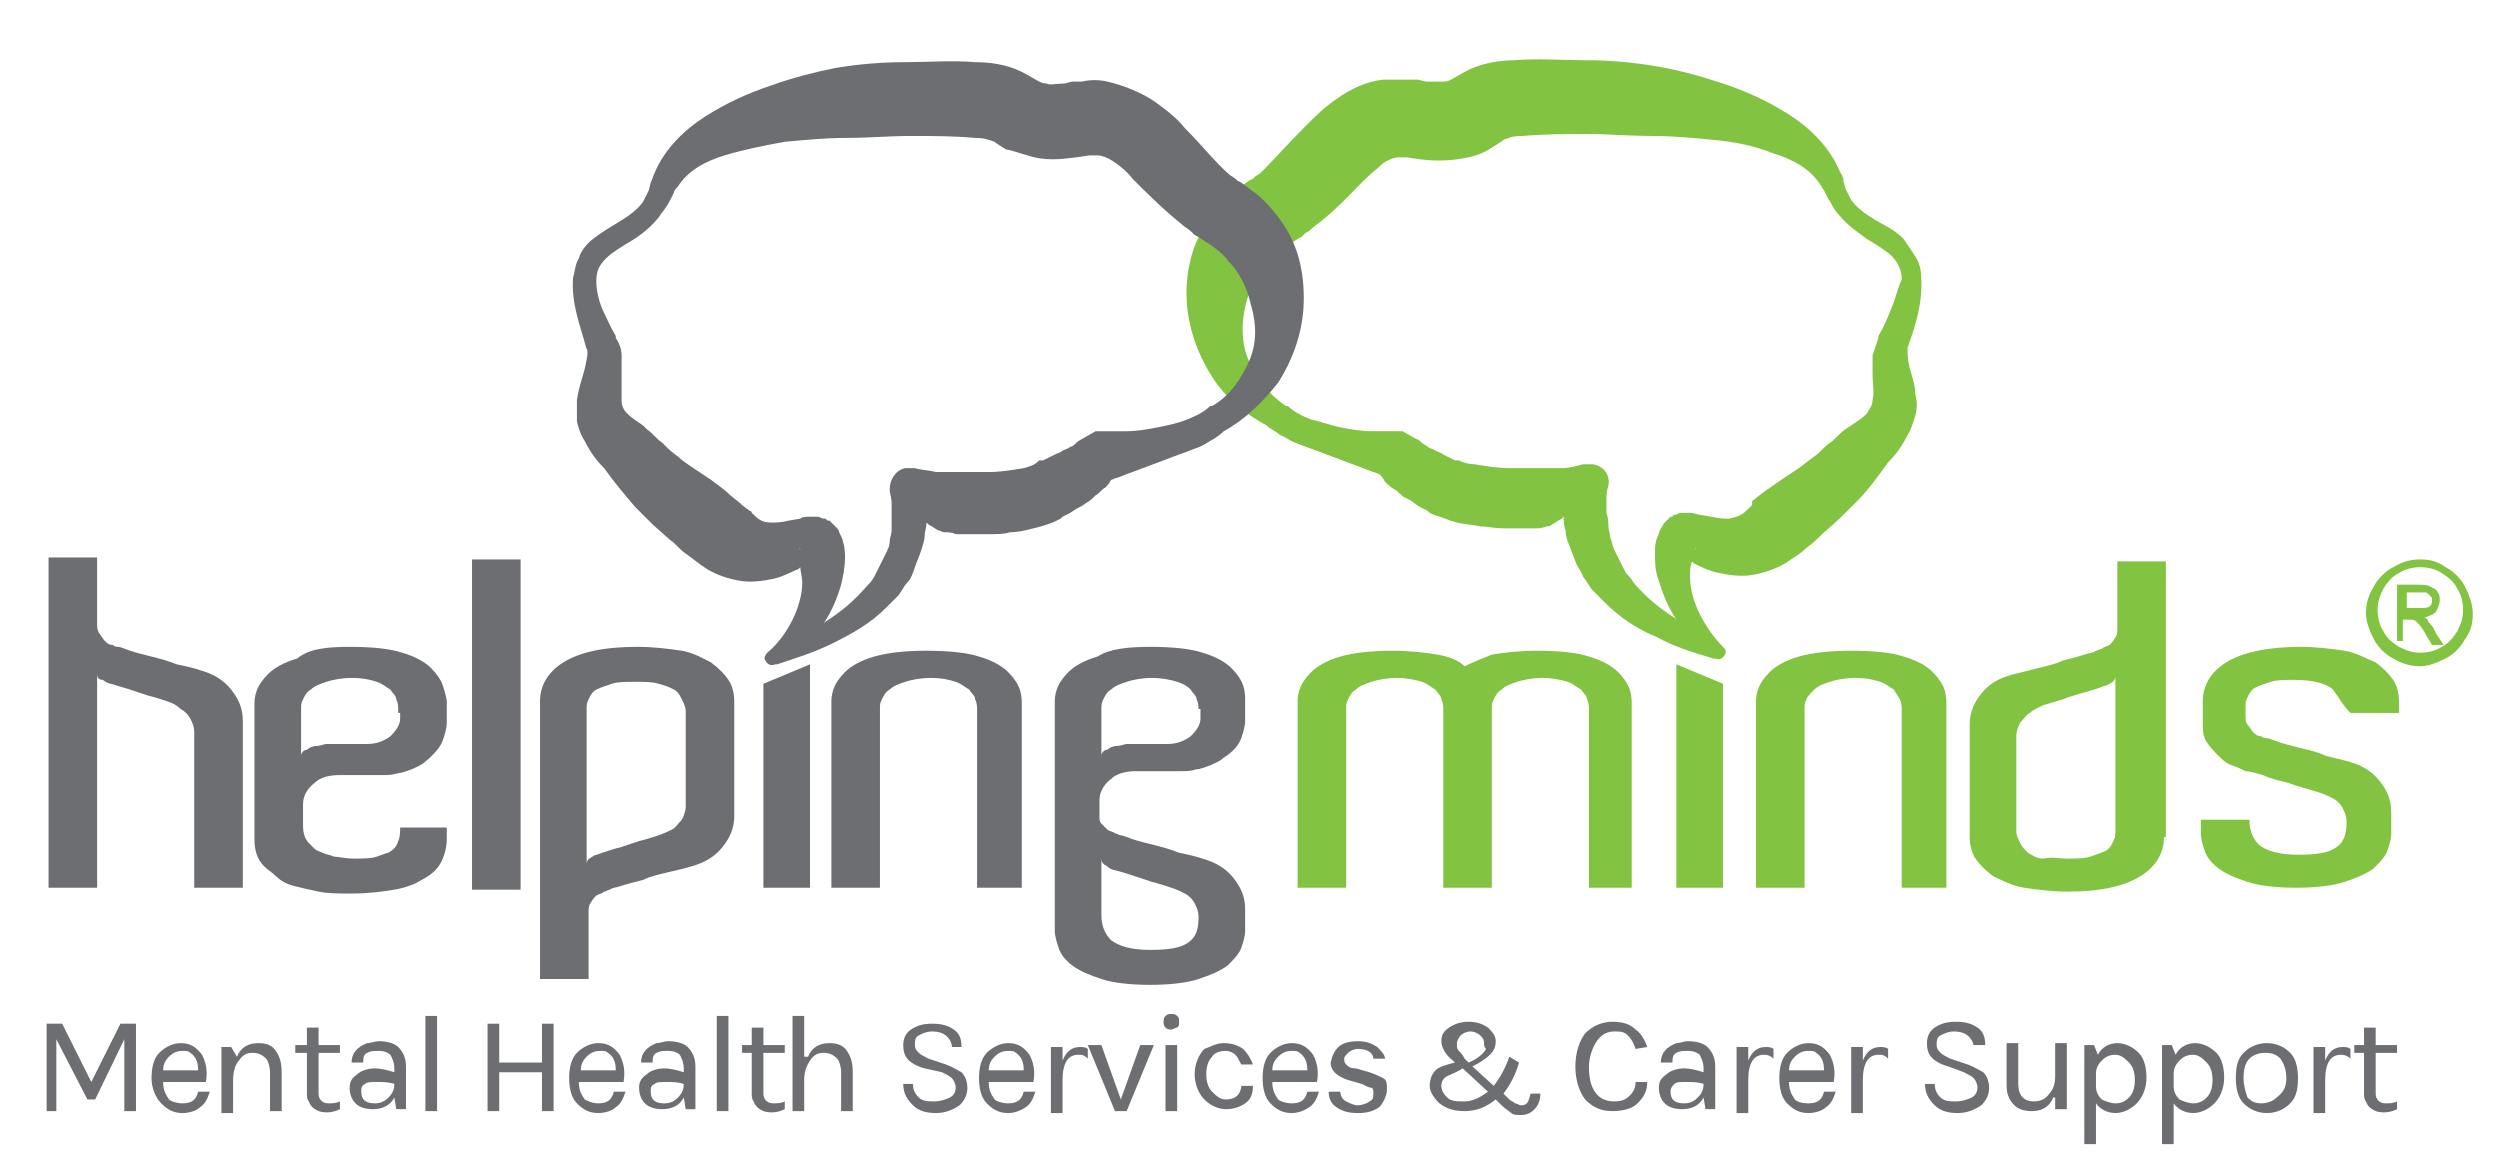
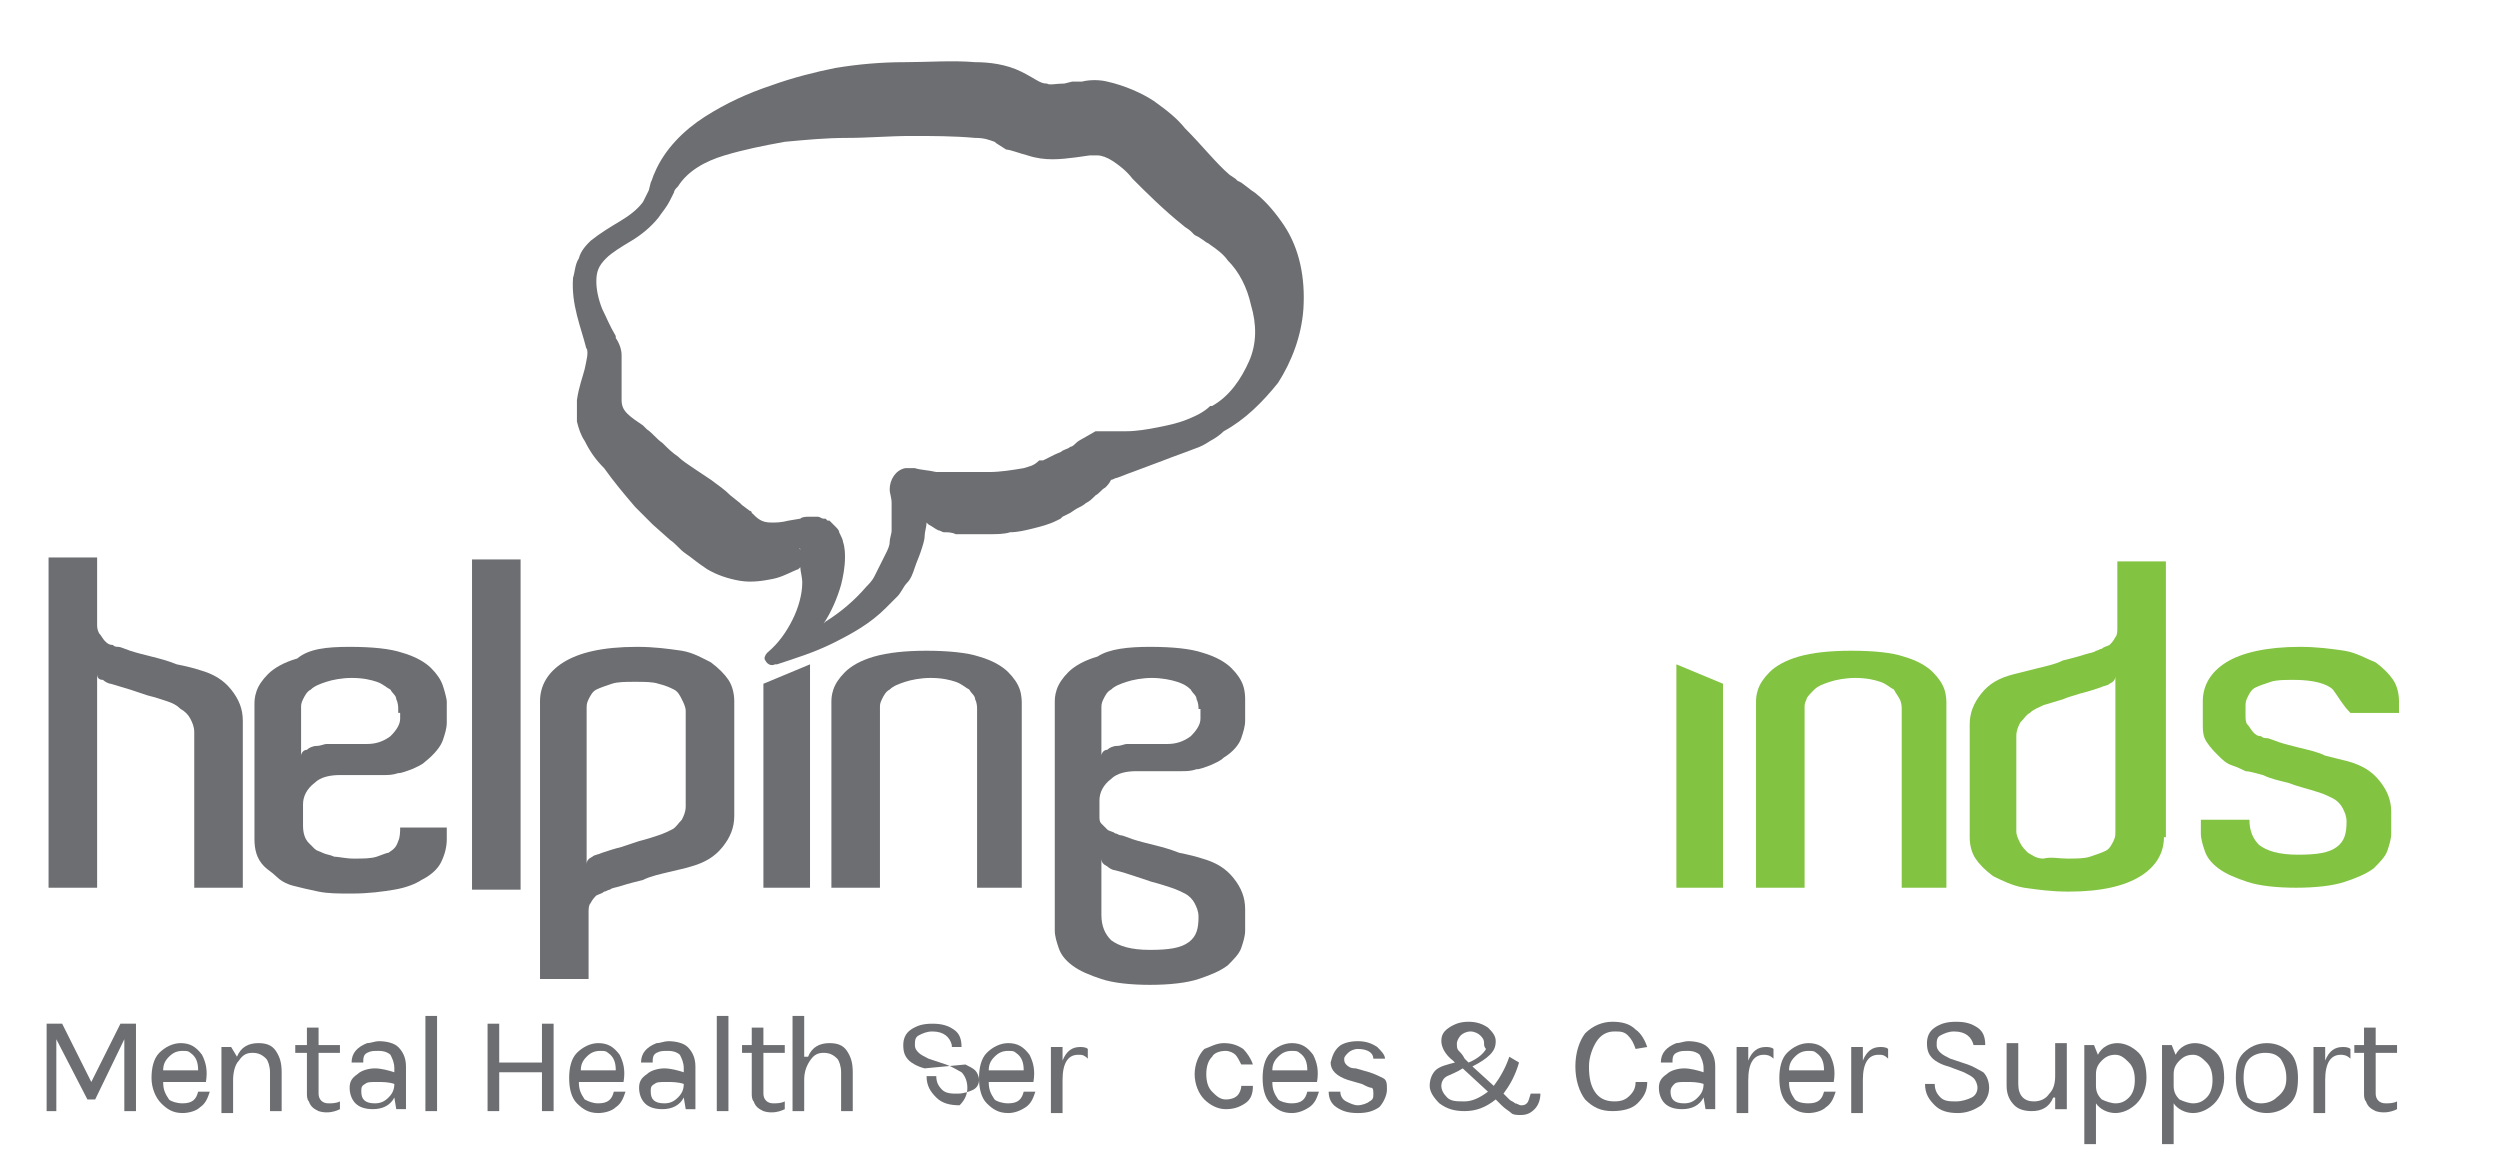
<svg xmlns="http://www.w3.org/2000/svg" version="1.1" id="Layer_1" x="0px" y="0px" viewBox="0 0 128.7 59.9" style="enable-background:new 0 0 128.7 59.9;" xml:space="preserve">
  <style type="text/css"> .st0{fill:#82C341;} .st1{fill:#6D6E71;} </style>
  <title>FlourishLogo_green</title>
-   <path class="st0" d="M98.3,18.9c-0.1-0.4-0.1-0.7-0.1-1.1l0,0.1c0.4-1.1,0.8-2.3,0.7-3.7c0-0.3-0.1-0.7-0.3-1 c-0.2-0.3-0.4-0.6-0.6-0.9c-0.5-0.5-1-0.7-1.5-1c-0.5-0.3-0.9-0.6-1.2-1c-0.1-0.2-0.2-0.4-0.3-0.6l-0.1-0.4c0-0.2-0.1-0.3-0.2-0.5 c-0.5-1.2-1.5-2.2-2.6-2.9c-1.1-0.7-2.2-1.2-3.4-1.6c-1.2-0.4-2.3-0.7-3.5-0.9c-1.2-0.2-2.4-0.3-3.6-0.3c-1.2,0-2.4-0.1-3.6,0 c-0.6,0-1.6,0.1-2.4,0.5c-0.4,0.2-0.7,0.4-0.9,0.5c-0.2,0.1-0.3,0.1-0.4,0.1c-0.2,0-0.6,0-0.9,0l-0.4-0.1l-0.2,0c-0.1,0-0.2,0-0.3,0 c-0.4,0-0.9,0-1.3,0c-0.9,0.1-1.7,0.5-2.4,1c-0.6,0.4-1.1,0.9-1.6,1.4c-0.9,0.9-1.6,1.7-2.3,2.4l-0.3,0.2l-0.1,0.1l-0.2,0.1 l-0.4,0.3c-0.1,0.1-0.3,0.2-0.4,0.3c-0.5,0.5-1,1-1.4,1.6c-0.8,1.2-1.1,2.7-1,4.1c0.1,1.4,0.6,2.7,1.3,3.8c0.7,1.1,1.7,1.9,2.8,2.5 c0.2,0.2,0.5,0.3,0.7,0.5c0.3,0.1,0.5,0.3,0.8,0.4c0.5,0.2,1.1,0.4,1.6,0.6l1.6,0.6c0.3,0.1,0.5,0.2,0.8,0.3c0.1,0,0.2,0.1,0.3,0.1 c0.1,0.1,0.2,0.2,0.3,0.4c0.1,0.1,0.3,0.3,0.5,0.4c0.2,0.1,0.3,0.3,0.5,0.4c0.2,0.1,0.4,0.2,0.5,0.3l0.3,0.2l0.2,0.1l0.2,0.1 l0.1,0.1l0.2,0.1c0.4,0.1,0.8,0.3,1.2,0.4c0.4,0.1,0.8,0.1,1.2,0.2c0.4,0,0.8,0.1,1.1,0.1c0.4,0,0.8,0,1.1,0l0.6,0 c0.2,0,0.4,0,0.6-0.1c0.1,0,0.2,0,0.3-0.1l0,0c0.2-0.1,0.3-0.2,0.5-0.3c0,0,0.1-0.1,0.1-0.1c0,0.2,0,0.5,0.1,0.7 c0,0.3,0.1,0.6,0.2,0.8c0.1,0.3,0.2,0.5,0.3,0.8c0.1,0.3,0.3,0.5,0.4,0.8c0.2,0.2,0.3,0.5,0.5,0.7c0.2,0.2,0.4,0.4,0.6,0.6 c0.8,0.8,1.7,1.4,2.7,1.8c0.9,0.5,1.9,0.8,2.9,1.1l0.1,0c0.2,0.1,0.4,0,0.5-0.2c0.1-0.2,0-0.3-0.1-0.4h0c-0.5-0.5-0.9-1.1-1.2-1.7 c-0.3-0.6-0.5-1.3-0.5-1.9c0-0.3,0-0.5,0.1-0.8l0.1,0.1c0.4,0.2,0.8,0.4,1.3,0.5c0.5,0.1,1.1,0.2,1.7,0.1c0.6-0.1,1.2-0.3,1.7-0.6 c0.6-0.4,0.8-0.5,1.1-0.8c0.3-0.2,0.6-0.5,0.8-0.7l0.9-0.8c0.3-0.3,0.6-0.6,0.9-0.9c0.6-0.6,1.1-1.3,1.6-2l0,0 c0.4-0.4,0.7-0.8,1-1.4c0.2-0.3,0.3-0.7,0.4-1c0.1-0.4,0.1-0.7,0-1.1C98.6,19.8,98.4,19.3,98.3,18.9 M87.3,28.2L87.3,28.2 C87.3,28.3,87.2,28.3,87.3,28.2C87.2,28.3,87.2,28.3,87.3,28.2C87.3,28.2,87.3,28.2,87.3,28.2C87.3,28.2,87.3,28.2,87.3,28.2 M97.4,15.8c-0.2,0.5-0.4,1-0.7,1.5l0,0.1c-0.1,0.3-0.2,0.6-0.3,0.9c0,0.3,0,0.6,0,0.9c0,0.6,0.1,1,0,1.4c0,0.3-0.2,0.5-0.3,0.7 c-0.2,0.2-0.5,0.4-0.8,0.6L95,22.1c-0.3,0.2-0.5,0.5-0.8,0.7c-0.3,0.2-0.5,0.5-0.8,0.7c-0.3,0.2-0.5,0.4-0.8,0.6l-0.9,0.6 c-0.3,0.2-0.7,0.5-1,0.7l-0.5,0.4l0,0c0,0,0,0,0,0l0,0l0,0l0,0L90.2,26l-0.1,0.1c0,0,0,0-0.1,0.1c-0.3,0.3-0.5,0.4-1,0.5 c-0.2,0-0.5,0-0.9-0.1l-0.6-0.1c-0.1,0-0.3-0.1-0.5-0.1c0,0-0.1,0-0.2,0c-0.1,0-0.1,0-0.2,0c-0.1,0-0.2,0-0.3,0.1l-0.1,0l0,0 c0,0-0.1,0-0.1,0.1l0,0l0,0l-0.1,0c0,0-0.1,0.1-0.1,0.1c0,0-0.1,0.1-0.1,0.1l-0.1,0.1c-0.1,0.1-0.1,0.2-0.2,0.3 c-0.1,0.2-0.1,0.3-0.2,0.5c-0.1,0.3-0.1,0.5-0.1,0.8c0,0.5,0,0.9,0.2,1.4c0.2,0.7,0.5,1.4,0.9,2c0,0-0.1-0.1-0.1-0.1 c-0.8-0.5-1.5-1.1-2.1-1.8c-0.1-0.2-0.3-0.4-0.4-0.5c-0.1-0.2-0.2-0.4-0.3-0.6c-0.1-0.2-0.2-0.4-0.3-0.6c-0.1-0.2-0.1-0.4-0.2-0.6 c0-0.2-0.1-0.4-0.1-0.6c0-0.2,0-0.4-0.1-0.7c0-0.2,0-0.4,0-0.7c0-0.2,0-0.4,0.1-0.7c0.1-0.5-0.2-1-0.8-1.1c-0.1,0-0.3,0-0.4,0 l-0.1,0c-0.4,0.1-0.7,0.2-1.1,0.2c-0.2,0-0.4,0-0.6,0c-0.1,0-0.2,0-0.3,0c-0.1,0-0.3,0-0.4,0l-0.5,0c-0.3,0-0.6,0-0.9,0 c-0.6,0-1.2-0.1-1.8-0.2c-0.3,0-0.6-0.1-0.8-0.2l-0.1,0l0,0l0,0l0,0h0c0,0-0.1,0,0,0h0l-0.1,0l-0.2-0.1l-0.2-0.1l-0.2-0.1 c-0.1-0.1-0.2-0.1-0.4-0.2c-0.1-0.1-0.3-0.1-0.4-0.2c-0.1-0.1-0.2-0.1-0.3-0.2c-0.1-0.1-0.2-0.2-0.3-0.2l-0.7-0.4 c-0.3,0-0.5,0-0.8,0c-0.3,0-0.5,0-0.8,0c-0.5,0-1.1-0.1-1.6-0.2c-0.5-0.1-1-0.3-1.5-0.4c-0.5-0.2-0.9-0.4-1.2-0.7c0,0,0,0-0.1,0l0,0 c-0.9-0.6-1.5-1.4-1.9-2.3c-0.4-0.9-0.4-1.9-0.2-2.8c0.2-0.9,0.6-1.7,1.2-2.3c0.3-0.3,0.6-0.6,0.9-0.8c0.1-0.1,0.2-0.1,0.3-0.2 l0.3-0.2l0.2-0.1l0.2-0.2c0.2-0.1,0.3-0.2,0.4-0.3c1.1-0.8,1.9-1.7,2.6-2.4c0.4-0.4,0.7-0.6,1-0.9c0.3-0.2,0.6-0.3,0.8-0.3 c0.1,0,0.2,0,0.4,0l0.7,0.1c0.8,0.1,1.5,0.1,2.5-0.1c0.5-0.1,0.9-0.3,1.2-0.5c0.3-0.2,0.5-0.3,0.6-0.4c0.3-0.1,0.4-0.2,1-0.2 c1.1-0.1,2.2-0.1,3.3-0.1c1.1,0,2.2,0.1,3.3,0.1c1.1,0,2.2,0.1,3.2,0.2c1.1,0.1,2.1,0.3,3.1,0.7c1,0.3,1.9,0.8,2.4,1.6 c0.1,0.1,0.1,0.2,0.2,0.3l0.2,0.4c0.2,0.3,0.3,0.6,0.6,0.9c0.4,0.5,1,0.9,1.4,1.2c0.5,0.3,1,0.6,1.3,0.9c0.3,0.3,0.5,0.7,0.5,1.2 C97.7,14.8,97.6,15.3,97.4,15.8" />
  <path class="st0" d="M90.3,25.9L90.3,25.9C90.3,25.9,90.3,25.9,90.3,25.9" />
  <path class="st0" d="M86.1,26.5L86.1,26.5C86,26.5,86,26.5,86.1,26.5" />
  <path class="st1" d="M66.1,11.6c-0.4-0.6-0.9-1.2-1.4-1.6c-0.1-0.1-0.3-0.2-0.4-0.3l-0.4-0.3l-0.2-0.1l-0.1-0.1l-0.3-0.2 c-0.7-0.6-1.4-1.5-2.3-2.4c-0.4-0.5-0.9-0.9-1.6-1.4c-0.6-0.4-1.5-0.8-2.4-1c-0.4-0.1-0.9-0.1-1.3,0c-0.1,0-0.2,0-0.3,0l-0.2,0 l-0.4,0.1c-0.4,0-0.8,0.1-0.9,0c-0.1,0-0.2,0-0.4-0.1c-0.2-0.1-0.5-0.3-0.9-0.5c-0.8-0.4-1.7-0.5-2.4-0.5c-1.2-0.1-2.4,0-3.6,0 c-1.2,0-2.4,0.1-3.6,0.3C42,3.7,40.8,4,39.7,4.4c-1.2,0.4-2.3,0.9-3.4,1.6c-1.1,0.7-2.1,1.7-2.6,2.9c-0.1,0.2-0.1,0.3-0.2,0.5 l-0.1,0.4c-0.1,0.2-0.2,0.4-0.3,0.6c-0.3,0.4-0.7,0.7-1.2,1c-0.5,0.3-1,0.6-1.5,1c-0.2,0.2-0.5,0.5-0.6,0.9c-0.2,0.3-0.2,0.7-0.3,1 c-0.1,1.4,0.4,2.5,0.7,3.7l0-0.1c0.1,0.3,0,0.6-0.1,1.1c-0.1,0.4-0.3,0.9-0.4,1.6c0,0.3,0,0.7,0,1.1c0.1,0.4,0.2,0.7,0.4,1 c0.3,0.6,0.6,1,1,1.4l0,0c0.5,0.7,1,1.3,1.6,2c0.3,0.3,0.6,0.6,0.9,0.9l0.9,0.8c0.3,0.2,0.5,0.5,0.8,0.7c0.3,0.2,0.5,0.4,1.1,0.8 c0.5,0.3,1.1,0.5,1.7,0.6c0.6,0.1,1.2,0,1.7-0.1c0.5-0.1,1-0.4,1.3-0.5l0.1-0.1c0,0.2,0.1,0.5,0.1,0.8c0,0.6-0.2,1.3-0.5,1.9 c-0.3,0.6-0.7,1.2-1.3,1.7h0c-0.1,0.1-0.2,0.3-0.1,0.4c0.1,0.2,0.3,0.3,0.5,0.2l0.1,0c0.9-0.3,1.9-0.6,2.9-1.1c1-0.5,1.9-1,2.7-1.8 c0.2-0.2,0.4-0.4,0.6-0.6c0.2-0.2,0.3-0.5,0.5-0.7c0.2-0.2,0.3-0.5,0.4-0.8c0.1-0.3,0.2-0.5,0.3-0.8c0.1-0.3,0.2-0.6,0.2-0.8 c0-0.2,0.1-0.5,0.1-0.7c0,0,0.1,0.1,0.1,0.1c0.2,0.1,0.3,0.2,0.5,0.3l0,0c0.1,0,0.2,0.1,0.3,0.1c0.2,0,0.4,0,0.6,0.1l0.6,0 c0.4,0,0.8,0,1.1,0c0.4,0,0.8,0,1.1-0.1c0.4,0,0.8-0.1,1.2-0.2c0.4-0.1,0.8-0.2,1.2-0.4l0.2-0.1l0.1-0.1l0.2-0.1l0.2-0.1l0.3-0.2 c0.2-0.1,0.4-0.2,0.5-0.3c0.2-0.1,0.3-0.2,0.5-0.4c0.2-0.1,0.3-0.3,0.5-0.4c0.1-0.1,0.2-0.2,0.3-0.4c0.1,0,0.2-0.1,0.3-0.1 c0.3-0.1,0.5-0.2,0.8-0.3l1.6-0.6c0.5-0.2,1.1-0.4,1.6-0.6c0.3-0.1,0.5-0.2,0.8-0.4c0.2-0.1,0.5-0.3,0.7-0.5c1.1-0.6,2-1.5,2.8-2.5 c0.7-1.1,1.2-2.4,1.3-3.8C67.2,14.3,66.9,12.8,66.1,11.6 M41.2,28.3L41.2,28.3C41.1,28.2,41.1,28.2,41.2,28.3 C41.1,28.2,41.2,28.2,41.2,28.3C41.2,28.3,41.2,28.3,41.2,28.3C41.2,28.3,41.2,28.3,41.2,28.3 M64.3,18.6c-0.4,0.9-1,1.8-1.9,2.3 l0,0c0,0,0,0-0.1,0c-0.3,0.3-0.7,0.5-1.2,0.7c-0.5,0.2-1,0.3-1.5,0.4c-0.5,0.1-1.1,0.2-1.6,0.2c-0.3,0-0.5,0-0.8,0 c-0.3,0-0.5,0-0.8,0l-0.7,0.4c0,0-0.2,0.1-0.3,0.2c-0.1,0.1-0.2,0.2-0.3,0.2c-0.1,0.1-0.2,0.1-0.4,0.2c-0.1,0.1-0.2,0.1-0.4,0.2 l-0.2,0.1l-0.2,0.1l-0.2,0.1l-0.1,0h0c0.1,0,0,0,0,0l0,0l0,0l0,0l0,0l-0.1,0C53.2,24,53,24,52.7,24.1c-0.6,0.1-1.2,0.2-1.8,0.2 c-0.3,0-0.6,0-0.9,0l-0.5,0c-0.1,0-0.3,0-0.4,0c-0.1,0-0.2,0-0.3,0c-0.2,0-0.4,0-0.6,0c-0.4-0.1-0.8-0.1-1.1-0.2l-0.1,0 c-0.1,0-0.3,0-0.4,0c-0.5,0.1-0.8,0.6-0.8,1.1c0,0.2,0.1,0.4,0.1,0.7c0,0.2,0,0.4,0,0.7c0,0.2,0,0.4,0,0.7c0,0.2-0.1,0.4-0.1,0.6 c0,0.2-0.1,0.4-0.2,0.6c-0.1,0.2-0.2,0.4-0.3,0.6c-0.1,0.2-0.2,0.4-0.3,0.6c-0.1,0.2-0.3,0.4-0.4,0.5c-0.6,0.7-1.3,1.3-2.1,1.8 c0,0-0.1,0.1-0.1,0.1c0.4-0.6,0.7-1.3,0.9-2c0.1-0.4,0.2-0.9,0.2-1.4c0-0.2,0-0.5-0.1-0.8c0-0.1-0.1-0.3-0.2-0.5 c0-0.1-0.1-0.2-0.2-0.3l-0.1-0.1c0,0-0.1-0.1-0.1-0.1c0,0-0.1-0.1-0.1-0.1l-0.1,0l0,0l0,0c0,0-0.1-0.1-0.1-0.1l0,0l-0.1,0 c-0.1,0-0.2-0.1-0.3-0.1c-0.1,0-0.2,0-0.2,0c-0.1,0-0.1,0-0.2,0c-0.2,0-0.4,0-0.5,0.1l-0.6,0.1c-0.4,0.1-0.6,0.1-0.9,0.1 c-0.5,0-0.7-0.2-1-0.5c0,0,0-0.1-0.1-0.1L38.2,26l-0.1-0.1l0,0l0,0l0,0c0,0,0,0,0,0l0,0l-0.5-0.4c-0.3-0.3-0.6-0.5-1-0.8l-0.9-0.6 c-0.3-0.2-0.6-0.4-0.8-0.6c-0.3-0.2-0.5-0.4-0.8-0.7c-0.3-0.2-0.5-0.5-0.8-0.7l-0.2-0.2c-0.3-0.2-0.6-0.4-0.8-0.6 c-0.2-0.2-0.3-0.4-0.3-0.7c0-0.3,0-0.8,0-1.4c0-0.3,0-0.6,0-0.9c0-0.3-0.1-0.6-0.3-0.9l0-0.1c-0.3-0.5-0.5-1-0.7-1.4 c-0.2-0.5-0.3-1-0.3-1.4c0-0.5,0.1-0.8,0.5-1.2c0.3-0.3,0.8-0.6,1.3-0.9c0.5-0.3,1-0.7,1.4-1.2c0.2-0.3,0.4-0.5,0.6-0.9l0.2-0.4 c0-0.1,0.1-0.2,0.2-0.3c0.5-0.8,1.4-1.3,2.4-1.6c1-0.3,2-0.5,3.1-0.7c1.1-0.1,2.1-0.2,3.2-0.2c1.1,0,2.2-0.1,3.3-0.1 c1.1,0,2.2,0,3.3,0.1c0.5,0,0.7,0.1,1,0.2c0.1,0.1,0.3,0.2,0.6,0.4C52,7.7,52.5,7.9,52.9,8c0.9,0.3,1.7,0.2,2.5,0.1l0.7-0.1 c0.1,0,0.3,0,0.4,0c0.2,0,0.5,0.1,0.8,0.3c0.3,0.2,0.7,0.5,1,0.9c0.7,0.7,1.6,1.6,2.6,2.4c0.1,0.1,0.3,0.2,0.4,0.3l0.2,0.2l0.2,0.1 l0.3,0.2c0.1,0.1,0.2,0.1,0.3,0.2c0.3,0.2,0.7,0.5,0.9,0.8c0.6,0.6,1,1.4,1.2,2.3C64.7,16.7,64.7,17.7,64.3,18.6" />
  <path class="st1" d="M38.2,25.9L38.2,25.9C38.2,25.9,38.2,25.9,38.2,25.9" />
  <path class="st1" d="M42.4,26.5L42.4,26.5C42.4,26.5,42.4,26.5,42.4,26.5" />
  <path class="st1" d="M12.5,38v7.7H10V38v-0.3c0-0.3-0.1-0.5-0.2-0.7c-0.1-0.2-0.3-0.4-0.5-0.5c-0.2-0.2-0.4-0.3-0.7-0.4 c-0.3-0.1-0.6-0.2-1-0.3c-0.3-0.1-0.6-0.2-0.9-0.3c-0.3-0.1-0.7-0.2-1-0.3c-0.1,0-0.3-0.1-0.4-0.2C5.1,35,5,34.9,5,34.7v2.9v0.1v8 H2.5v-17H5v3v0.4c0,0.2,0,0.3,0.1,0.5c0.1,0.1,0.2,0.3,0.3,0.4c0.1,0.1,0.2,0.2,0.4,0.2c0.1,0.1,0.2,0.1,0.3,0.1 c0.1,0,0.3,0.1,0.6,0.2c0.3,0.1,0.7,0.2,1.1,0.3c0.4,0.1,0.8,0.2,1.3,0.4c0.5,0.1,0.9,0.2,1.2,0.3c0.7,0.2,1.2,0.5,1.6,1 c0.4,0.5,0.6,1,0.6,1.6V38z" />
  <path class="st1" d="M18,33.3c1.2,0,2.1,0.1,2.7,0.3c0.7,0.2,1.2,0.5,1.5,0.8c0.3,0.3,0.5,0.6,0.6,0.9S23,36,23,36.1v0.6v0v0.5 c0,0.3-0.1,0.6-0.2,0.9c-0.1,0.3-0.4,0.7-0.9,1.1c-0.2,0.2-0.5,0.3-0.7,0.4c-0.3,0.1-0.5,0.2-0.7,0.2c-0.3,0.1-0.5,0.1-0.8,0.1h-2.2 c-0.5,0-1,0.1-1.3,0.4c-0.4,0.3-0.6,0.7-0.6,1.1v1.1c0,0.4,0.1,0.7,0.3,0.9c0.1,0.1,0.2,0.2,0.3,0.3c0.1,0.1,0.2,0.1,0.4,0.2 c0.2,0.1,0.4,0.1,0.6,0.2c0.2,0,0.6,0.1,1,0.1c0.5,0,0.9,0,1.2-0.1c0.3-0.1,0.5-0.2,0.6-0.2c0.3-0.2,0.4-0.3,0.5-0.6 c0.1-0.2,0.1-0.5,0.1-0.7H23v0.6c0,0.4-0.1,0.8-0.3,1.2c-0.2,0.4-0.6,0.7-1,0.9c-0.3,0.2-0.8,0.4-1.4,0.5c-0.6,0.1-1.3,0.2-2.2,0.2 c-0.7,0-1.2,0-1.7-0.1c-0.5-0.1-0.9-0.2-1.3-0.3c-0.4-0.1-0.7-0.3-0.9-0.5c-0.2-0.2-0.4-0.3-0.6-0.5c-0.4-0.4-0.5-0.9-0.5-1.4v-0.5 v-1.1v-4.7v0v-0.6c0-0.2,0-0.4,0.1-0.7c0.1-0.3,0.3-0.6,0.6-0.9c0.3-0.3,0.8-0.6,1.5-0.8C15.9,33.4,16.8,33.3,18,33.3 M20.5,36.7 v-0.2c0-0.1,0-0.3-0.1-0.5c0-0.2-0.2-0.3-0.3-0.5c-0.2-0.1-0.4-0.3-0.7-0.4c-0.3-0.1-0.7-0.2-1.3-0.2c-0.5,0-1,0.1-1.3,0.2 c-0.3,0.1-0.6,0.2-0.8,0.4c-0.2,0.1-0.3,0.3-0.4,0.5c-0.1,0.2-0.1,0.3-0.1,0.4v0.3v0v0.2v2c0-0.1,0.1-0.3,0.3-0.3 c0.1-0.1,0.3-0.2,0.5-0.2c0.2,0,0.4-0.1,0.5-0.1c0.2,0,0.3,0,0.4,0h1.7c0.4,0,0.8-0.1,1.2-0.4c0.3-0.3,0.5-0.6,0.5-0.9V36.7 L20.5,36.7z" />
  <rect x="24.3" y="28.8" class="st1" width="2.5" height="17" />
  <path class="st1" d="M37.8,41.5V42c0,0.6-0.2,1.1-0.6,1.6c-0.4,0.5-0.9,0.8-1.6,1c-0.3,0.1-0.8,0.2-1.2,0.3 c-0.4,0.1-0.9,0.2-1.3,0.4c-0.4,0.1-0.8,0.2-1.1,0.3c-0.3,0.1-0.5,0.1-0.6,0.2c-0.1,0-0.2,0.1-0.3,0.1c-0.1,0.1-0.2,0.1-0.4,0.2 c-0.1,0.1-0.2,0.2-0.3,0.4c-0.1,0.1-0.1,0.3-0.1,0.5v0.4v3h-2.5V36.1c0-0.8,0.4-1.5,1.2-2c0.8-0.5,2-0.8,3.8-0.8 c0.9,0,1.6,0.1,2.3,0.2c0.6,0.1,1.1,0.4,1.5,0.6c0.4,0.3,0.7,0.6,0.9,0.9c0.2,0.3,0.3,0.7,0.3,1.1v0.6V41.5z M35.3,36.6 c0-0.2-0.1-0.4-0.2-0.6c-0.1-0.2-0.2-0.4-0.4-0.5c-0.2-0.1-0.4-0.2-0.8-0.3c-0.3-0.1-0.7-0.1-1.2-0.1c-0.5,0-0.9,0-1.2,0.1 c-0.3,0.1-0.6,0.2-0.8,0.3c-0.2,0.1-0.3,0.3-0.4,0.5c-0.1,0.2-0.1,0.3-0.1,0.5v5v0.1v2.9c0-0.2,0.1-0.3,0.3-0.4 c0.1-0.1,0.3-0.1,0.5-0.2c0.3-0.1,0.6-0.2,1-0.3c0.3-0.1,0.6-0.2,0.9-0.3c0.4-0.1,0.7-0.2,1-0.3c0.3-0.1,0.5-0.2,0.7-0.3 c0.2-0.1,0.3-0.3,0.5-0.5c0.1-0.2,0.2-0.4,0.2-0.7v-0.1V36.6z" />
  <polygon class="st1" points="39.3,35.2 41.7,34.2 41.7,45.7 39.3,45.7 " />
  <path class="st1" d="M52.8,45.7h-2.5v-9v-0.2c0-0.1,0-0.3-0.1-0.5c0-0.2-0.2-0.3-0.3-0.5c-0.2-0.1-0.4-0.3-0.7-0.4 c-0.3-0.1-0.7-0.2-1.3-0.2c-0.5,0-1,0.1-1.3,0.2c-0.3,0.1-0.6,0.2-0.8,0.4c-0.2,0.1-0.3,0.3-0.4,0.5c-0.1,0.2-0.1,0.3-0.1,0.4v0.3v9 h-2.5v-9.1v-0.4c0-0.2,0-0.4,0.1-0.7c0.1-0.3,0.3-0.6,0.6-0.9c0.3-0.3,0.8-0.6,1.5-0.8c0.7-0.2,1.6-0.3,2.7-0.3s2.1,0.1,2.7,0.3 c0.7,0.2,1.2,0.5,1.5,0.8c0.3,0.3,0.5,0.6,0.6,0.9c0.1,0.3,0.1,0.6,0.1,0.7v0.2V45.7z" />
  <path class="st1" d="M59.2,33.3c1.2,0,2.1,0.1,2.7,0.3c0.7,0.2,1.2,0.5,1.5,0.8c0.3,0.3,0.5,0.6,0.6,0.9c0.1,0.3,0.1,0.6,0.1,0.7 v0.4v0.2v0.5c0,0.3-0.1,0.6-0.2,0.9c-0.1,0.3-0.4,0.7-0.9,1c-0.2,0.2-0.5,0.3-0.7,0.4c-0.3,0.1-0.5,0.2-0.7,0.2 c-0.3,0.1-0.5,0.1-0.8,0.1h-2.3c-0.5,0-1,0.1-1.3,0.4c-0.4,0.3-0.6,0.7-0.6,1.1V42c0,0.2,0,0.3,0.1,0.4c0.1,0.1,0.2,0.2,0.3,0.3 c0.1,0.1,0.3,0.1,0.4,0.2c0.1,0,0.2,0.1,0.3,0.1c0.1,0,0.3,0.1,0.6,0.2c0.3,0.1,0.7,0.2,1.1,0.3c0.4,0.1,0.8,0.2,1.3,0.4 c0.5,0.1,0.9,0.2,1.2,0.3c0.7,0.2,1.2,0.5,1.6,1c0.4,0.5,0.6,1,0.6,1.6v1.1c0,0.3-0.1,0.6-0.2,0.9c-0.1,0.3-0.4,0.6-0.7,0.9 c-0.4,0.3-0.9,0.5-1.5,0.7c-0.6,0.2-1.5,0.3-2.5,0.3c-1,0-1.9-0.1-2.5-0.3c-0.6-0.2-1.1-0.4-1.5-0.7c-0.4-0.3-0.6-0.6-0.7-0.9 c-0.1-0.3-0.2-0.6-0.2-0.9v-0.7v-4.8V42v0v-1.2v-4v-0.2v-0.4c0-0.2,0-0.4,0.1-0.7c0.1-0.3,0.3-0.6,0.6-0.9c0.3-0.3,0.8-0.6,1.5-0.8 C57.1,33.4,58.1,33.3,59.2,33.3 M61.7,36.5c0-0.1,0-0.3-0.1-0.5c0-0.2-0.2-0.3-0.3-0.5c-0.2-0.2-0.4-0.3-0.7-0.4 c-0.3-0.1-0.8-0.2-1.3-0.2c-0.5,0-1,0.1-1.3,0.2c-0.3,0.1-0.6,0.2-0.8,0.4c-0.2,0.1-0.3,0.3-0.4,0.5c-0.1,0.2-0.1,0.3-0.1,0.5v0v0.2 v0.2v2c0-0.1,0.1-0.3,0.3-0.3c0.1-0.1,0.3-0.2,0.5-0.2c0.2,0,0.4-0.1,0.5-0.1c0.2,0,0.3,0,0.4,0h1.7c0.4,0,0.8-0.1,1.2-0.4 c0.3-0.3,0.5-0.6,0.5-0.9v-0.2V36.5z M57.4,44.8c-0.1,0-0.3-0.1-0.4-0.2c-0.2-0.1-0.3-0.2-0.3-0.4v2.9c0,0.6,0.2,1,0.5,1.3 c0.4,0.3,1,0.5,2,0.5c1,0,1.6-0.1,2-0.4c0.4-0.3,0.5-0.7,0.5-1.3c0-0.3-0.1-0.5-0.2-0.7c-0.1-0.2-0.3-0.4-0.5-0.5 c-0.2-0.1-0.4-0.2-0.7-0.3c-0.3-0.1-0.6-0.2-1-0.3c-0.3-0.1-0.6-0.2-0.9-0.3C58.1,45,57.8,44.9,57.4,44.8" />
-   <path class="st0" d="M84.3,45.7h-2.5v-9v-0.2c0-0.1,0-0.3-0.1-0.5c0-0.2-0.2-0.3-0.3-0.5c-0.2-0.1-0.4-0.3-0.7-0.4 c-0.3-0.1-0.8-0.2-1.3-0.2c-0.5,0-1,0.1-1.3,0.2c-0.3,0.1-0.6,0.2-0.8,0.4c-0.2,0.1-0.3,0.3-0.4,0.5c-0.1,0.2-0.1,0.3-0.1,0.4v0.3v9 h-2.5v-9v-0.2c0-0.1,0-0.3-0.1-0.5c0-0.2-0.2-0.3-0.3-0.5c-0.2-0.1-0.4-0.3-0.7-0.4c-0.3-0.1-0.8-0.2-1.3-0.2c-0.5,0-1,0.1-1.3,0.2 c-0.3,0.1-0.6,0.2-0.8,0.4c-0.2,0.1-0.3,0.3-0.4,0.5c-0.1,0.2-0.1,0.3-0.1,0.4v0.3v9h-2.5v-9.1v-0.4c0-0.2,0-0.4,0.1-0.7 c0.1-0.3,0.3-0.6,0.6-0.9c0.3-0.3,0.8-0.6,1.5-0.8c0.7-0.2,1.6-0.3,2.7-0.3c0.9,0,1.7,0.1,2.3,0.2c0.6,0.1,1.1,0.3,1.4,0.6 c0.4-0.2,0.9-0.4,1.4-0.6c0.6-0.1,1.4-0.2,2.3-0.2c1.2,0,2.1,0.1,2.7,0.3c0.7,0.2,1.2,0.5,1.5,0.8c0.3,0.3,0.5,0.6,0.6,0.9 c0.1,0.3,0.1,0.6,0.1,0.7v0.2V45.7z" />
  <polygon class="st0" points="86.3,34.2 88.7,35.2 88.7,45.7 86.3,45.7 " />
  <path class="st0" d="M100.4,45.7h-2.5v-9v-0.2c0-0.1,0-0.3-0.1-0.5c-0.1-0.2-0.2-0.3-0.3-0.5c-0.2-0.1-0.4-0.3-0.7-0.4 c-0.3-0.1-0.7-0.2-1.3-0.2c-0.5,0-1,0.1-1.3,0.2c-0.3,0.1-0.6,0.2-0.8,0.4C93.2,35.7,93,35.9,93,36c-0.1,0.2-0.1,0.3-0.1,0.4v0.3v9 h-2.5v-9.1v-0.4c0-0.2,0-0.4,0.1-0.7c0.1-0.3,0.3-0.6,0.6-0.9c0.3-0.3,0.8-0.6,1.5-0.8c0.7-0.2,1.6-0.3,2.7-0.3 c1.2,0,2.1,0.1,2.7,0.3c0.7,0.2,1.2,0.5,1.5,0.8c0.3,0.3,0.5,0.6,0.6,0.9c0.1,0.3,0.1,0.6,0.1,0.7v0.2V45.7z" />
  <path class="st0" d="M111.4,43.1c0,0.8-0.4,1.5-1.2,2c-0.8,0.5-2,0.8-3.7,0.8c-0.9,0-1.6-0.1-2.3-0.2c-0.6-0.1-1.2-0.4-1.6-0.6 c-0.4-0.3-0.7-0.6-0.9-0.9c-0.2-0.3-0.3-0.7-0.3-1.1v-0.6h0v-4.7h0v-0.5c0-0.6,0.2-1.1,0.6-1.6c0.4-0.5,0.9-0.8,1.7-1 c0.4-0.1,0.8-0.2,1.2-0.3c0.4-0.1,0.9-0.2,1.3-0.4c0.4-0.1,0.8-0.2,1.1-0.3c0.3-0.1,0.5-0.1,0.6-0.2c0.1,0,0.2-0.1,0.3-0.1 c0.1-0.1,0.2-0.1,0.4-0.2c0.1-0.1,0.2-0.2,0.3-0.4c0.1-0.1,0.1-0.3,0.1-0.5v-0.4v-3h2.5V43.1z M106.4,44.2c0.5,0,0.9,0,1.2-0.1 c0.3-0.1,0.6-0.2,0.8-0.3c0.2-0.1,0.3-0.3,0.4-0.5c0.1-0.2,0.1-0.3,0.1-0.5v-5v-0.1v-2.9c0,0.2-0.1,0.3-0.3,0.4 c-0.1,0.1-0.3,0.1-0.5,0.2c-0.3,0.1-0.6,0.2-1,0.3c-0.3,0.1-0.7,0.2-0.9,0.3c-0.3,0.1-0.7,0.2-1,0.3c-0.2,0.1-0.5,0.2-0.7,0.4 c-0.2,0.1-0.3,0.3-0.5,0.5c-0.1,0.2-0.2,0.4-0.2,0.7v0.1v4.8c0,0.2,0.1,0.4,0.2,0.6c0.1,0.2,0.2,0.3,0.4,0.5 c0.2,0.1,0.4,0.3,0.8,0.3C105.6,44.1,106,44.2,106.4,44.2" />
  <path class="st0" d="M120.1,35.5c-0.3-0.3-1-0.5-2-0.5c-0.5,0-0.9,0-1.2,0.1c-0.3,0.1-0.6,0.2-0.8,0.3c-0.2,0.1-0.3,0.3-0.4,0.5 c-0.1,0.2-0.1,0.3-0.1,0.5v0.4c0,0.2,0,0.4,0.1,0.5c0.1,0.1,0.2,0.3,0.3,0.4c0.1,0.1,0.2,0.2,0.4,0.2c0.1,0.1,0.2,0.1,0.3,0.1 c0.1,0,0.3,0.1,0.6,0.2c0.3,0.1,0.7,0.2,1.1,0.3c0.4,0.1,0.9,0.2,1.3,0.4c0.4,0.1,0.8,0.2,1.2,0.3c0.7,0.2,1.2,0.5,1.6,1 c0.4,0.5,0.6,1,0.6,1.6v1.1c0,0.3-0.1,0.6-0.2,0.9c-0.1,0.3-0.4,0.6-0.7,0.9c-0.4,0.3-0.9,0.5-1.5,0.7c-0.6,0.2-1.5,0.3-2.5,0.3 c-1,0-1.9-0.1-2.5-0.3c-0.6-0.2-1.1-0.4-1.5-0.7c-0.4-0.3-0.6-0.6-0.7-0.9c-0.1-0.3-0.2-0.6-0.2-0.9v-0.7h2.5c0,0.6,0.2,1,0.5,1.3 c0.4,0.3,1,0.5,2,0.5c1,0,1.6-0.1,2-0.4c0.4-0.3,0.5-0.7,0.5-1.3c0-0.3-0.1-0.5-0.2-0.7c-0.1-0.2-0.3-0.4-0.5-0.5 c-0.2-0.1-0.4-0.2-0.7-0.3c-0.6-0.2-1.1-0.3-1.6-0.5c-0.4-0.1-0.9-0.2-1.3-0.4c-0.4-0.1-0.7-0.2-0.9-0.2c-0.2-0.1-0.4-0.2-0.7-0.3 c-0.3-0.1-0.5-0.3-0.7-0.5c-0.2-0.2-0.4-0.4-0.6-0.7c-0.2-0.3-0.2-0.6-0.2-1v-1.1c0-0.8,0.4-1.5,1.2-2s2.1-0.8,3.8-0.8 c0.9,0,1.6,0.1,2.3,0.2c0.6,0.1,1.1,0.4,1.6,0.6c0.4,0.3,0.7,0.6,0.9,0.9c0.2,0.3,0.3,0.7,0.3,1.1v0.6h-2.5 C120.6,36.3,120.4,35.9,120.1,35.5" />
  <polygon class="st1" points="3.2,52.7 4.7,55.7 6.2,52.7 7,52.7 7,57.2 6.4,57.2 6.4,53.5 4.9,56.6 4.5,56.6 2.9,53.5 2.9,57.2 2.4,57.2 2.4,52.7 " />
  <path class="st1" d="M9.4,56.8c0.5,0,0.7-0.2,0.8-0.6h0.6c-0.1,0.3-0.2,0.6-0.5,0.8c-0.2,0.2-0.6,0.3-0.9,0.3 c-0.5,0-0.8-0.2-1.1-0.5C8,56.5,7.8,56,7.8,55.5c0-0.5,0.1-1,0.4-1.3c0.3-0.3,0.7-0.5,1.1-0.5c0.5,0,0.8,0.2,1.1,0.6 c0.2,0.4,0.3,0.8,0.2,1.4H8.4c0,0.4,0.1,0.6,0.3,0.9C8.8,56.7,9.1,56.8,9.4,56.8 M9.8,54.2c-0.1-0.1-0.2-0.1-0.4-0.1 c-0.3,0-0.5,0.1-0.7,0.3c-0.2,0.2-0.3,0.4-0.3,0.7h1.8C10.2,54.7,10.1,54.4,9.8,54.2" />
  <path class="st1" d="M12.2,54.4c0.2-0.5,0.6-0.7,1.1-0.7c0.4,0,0.7,0.1,0.9,0.4c0.2,0.3,0.3,0.6,0.3,1.1v2h-0.6v-2 c0-0.3-0.1-0.6-0.2-0.7c-0.2-0.2-0.4-0.3-0.7-0.3c-0.3,0-0.5,0.1-0.7,0.4c-0.2,0.2-0.3,0.6-0.3,1v1.7h-0.6v-3.4h0.5L12.2,54.4z" />
  <path class="st1" d="M17.5,57.1c-0.4,0.2-0.8,0.2-1.1,0.1c-0.2-0.1-0.4-0.2-0.5-0.5c-0.1-0.1-0.1-0.3-0.1-0.4v-2.1h-0.6v-0.4h0.6 v-0.9h0.6v0.9h1.1v0.4h-1.1v2.1c0,0.3,0.2,0.5,0.5,0.5c0.2,0,0.4,0,0.6-0.1L17.5,57.1z" />
  <path class="st1" d="M20.3,55c0-0.3-0.1-0.5-0.2-0.7c-0.1-0.1-0.3-0.2-0.6-0.2s-0.4,0-0.6,0.1c-0.2,0.1-0.2,0.3-0.2,0.5h-0.6 c0-0.5,0.3-0.8,0.8-1c0.2,0,0.4-0.1,0.6-0.1c0.4,0,0.8,0.1,1,0.3c0.2,0.2,0.4,0.5,0.4,1v2.2h-0.5l-0.1-0.6c-0.2,0.4-0.6,0.6-1.1,0.6 c-0.4,0-0.7-0.1-0.9-0.3c-0.2-0.2-0.3-0.5-0.3-0.8s0.1-0.5,0.4-0.7c0.2-0.2,0.6-0.3,0.9-0.3s0.7,0.1,1,0.2V55z M20.3,55.8 c-0.3-0.1-0.6-0.1-0.9-0.1s-0.5,0-0.6,0.1c-0.2,0.1-0.2,0.2-0.2,0.4c0,0.4,0.2,0.6,0.7,0.6c0.3,0,0.5-0.1,0.7-0.3 C20.2,56.3,20.3,56.1,20.3,55.8" />
  <rect x="21.9" y="52.3" class="st1" width="0.6" height="4.9" />
  <polygon class="st1" points="25.7,52.7 25.7,54.7 27.9,54.7 27.9,52.7 28.5,52.7 28.5,57.2 27.9,57.2 27.9,55.2 25.7,55.2 25.7,57.2 25.1,57.2 25.1,52.7 " />
  <path class="st1" d="M30.8,56.8c0.5,0,0.7-0.2,0.8-0.6h0.6c-0.1,0.3-0.2,0.6-0.5,0.8c-0.2,0.2-0.6,0.3-0.9,0.3 c-0.5,0-0.8-0.2-1.1-0.5c-0.3-0.3-0.4-0.8-0.4-1.3c0-0.5,0.1-1,0.4-1.3c0.3-0.3,0.7-0.5,1.1-0.5c0.5,0,0.8,0.2,1.1,0.6 c0.2,0.4,0.3,0.8,0.2,1.4h-2.3c0,0.4,0.1,0.6,0.3,0.9C30.3,56.7,30.5,56.8,30.8,56.8 M31.3,54.2c-0.1-0.1-0.2-0.1-0.4-0.1 c-0.3,0-0.5,0.1-0.7,0.3c-0.2,0.2-0.3,0.4-0.3,0.7h1.8C31.7,54.7,31.6,54.4,31.3,54.2" />
  <path class="st1" d="M35.2,55c0-0.3-0.1-0.5-0.2-0.7c-0.1-0.1-0.3-0.2-0.6-0.2s-0.4,0-0.6,0.1c-0.2,0.1-0.2,0.3-0.2,0.5H33 c0-0.5,0.3-0.8,0.8-1c0.2,0,0.4-0.1,0.6-0.1c0.4,0,0.8,0.1,1,0.3c0.2,0.2,0.4,0.5,0.4,1v2.2h-0.5l-0.1-0.6c-0.2,0.4-0.6,0.6-1.1,0.6 c-0.4,0-0.7-0.1-0.9-0.3c-0.2-0.2-0.3-0.5-0.3-0.8s0.1-0.5,0.4-0.7c0.2-0.2,0.6-0.3,0.9-0.3s0.7,0.1,1,0.2V55z M35.2,55.8 c-0.3-0.1-0.6-0.1-0.9-0.1s-0.5,0-0.6,0.1c-0.2,0.1-0.2,0.2-0.2,0.4c0,0.4,0.2,0.6,0.7,0.6c0.3,0,0.5-0.1,0.7-0.3 C35.1,56.3,35.2,56.1,35.2,55.8" />
  <rect x="36.9" y="52.3" class="st1" width="0.6" height="4.9" />
  <path class="st1" d="M40.4,57.1c-0.4,0.2-0.8,0.2-1.1,0.1c-0.2-0.1-0.4-0.2-0.5-0.5c-0.1-0.1-0.1-0.3-0.1-0.4v-2.1h-0.5v-0.4h0.5 v-0.9h0.6v0.9h1.1v0.4h-1.1v2.1c0,0.3,0.2,0.5,0.5,0.5c0.2,0,0.4,0,0.6-0.1L40.4,57.1z" />
  <path class="st1" d="M41.6,54.4c0.2-0.5,0.6-0.7,1.1-0.7c0.4,0,0.7,0.1,0.9,0.4c0.2,0.3,0.3,0.6,0.3,1.1v2h-0.6v-2 c0-0.3-0.1-0.6-0.2-0.7c-0.2-0.2-0.4-0.3-0.7-0.3c-0.3,0-0.5,0.1-0.7,0.4s-0.3,0.6-0.3,1v1.6h-0.6v-4.9h0.6V54.4z" />
-   <path class="st1" d="M49,53.8c-0.1-0.4-0.4-0.7-1-0.7c-0.3,0-0.5,0.1-0.7,0.2c-0.2,0.1-0.2,0.3-0.2,0.5c0,0.2,0.1,0.3,0.2,0.4 c0.1,0.1,0.3,0.2,0.5,0.3l0.9,0.3c0.3,0.1,0.6,0.3,0.8,0.4c0.2,0.2,0.3,0.5,0.3,0.8c0,0.3-0.1,0.6-0.4,0.9c-0.3,0.2-0.7,0.4-1.2,0.4 c-0.5,0-0.9-0.1-1.2-0.4c-0.3-0.3-0.5-0.6-0.5-1.1h0.5c0,0.3,0.1,0.5,0.3,0.7c0.2,0.2,0.5,0.2,0.8,0.2c0.3,0,0.6-0.1,0.8-0.2 c0.2-0.1,0.3-0.3,0.3-0.5c0-0.2-0.1-0.4-0.2-0.5c-0.1-0.1-0.3-0.2-0.5-0.3L47.6,55c-0.4-0.1-0.7-0.3-0.8-0.4 c-0.2-0.2-0.3-0.4-0.3-0.8c0-0.3,0.1-0.6,0.4-0.8c0.3-0.2,0.6-0.3,1.1-0.3c0.5,0,0.8,0.1,1.1,0.3c0.3,0.2,0.4,0.5,0.4,0.9H49z" />
+   <path class="st1" d="M49,53.8c-0.1-0.4-0.4-0.7-1-0.7c-0.3,0-0.5,0.1-0.7,0.2c-0.2,0.1-0.2,0.3-0.2,0.5c0,0.2,0.1,0.3,0.2,0.4 c0.1,0.1,0.3,0.2,0.5,0.3l0.9,0.3c0.3,0.1,0.6,0.3,0.8,0.4c0.2,0.2,0.3,0.5,0.3,0.8c0,0.3-0.1,0.6-0.4,0.9c-0.5,0-0.9-0.1-1.2-0.4c-0.3-0.3-0.5-0.6-0.5-1.1h0.5c0,0.3,0.1,0.5,0.3,0.7c0.2,0.2,0.5,0.2,0.8,0.2c0.3,0,0.6-0.1,0.8-0.2 c0.2-0.1,0.3-0.3,0.3-0.5c0-0.2-0.1-0.4-0.2-0.5c-0.1-0.1-0.3-0.2-0.5-0.3L47.6,55c-0.4-0.1-0.7-0.3-0.8-0.4 c-0.2-0.2-0.3-0.4-0.3-0.8c0-0.3,0.1-0.6,0.4-0.8c0.3-0.2,0.6-0.3,1.1-0.3c0.5,0,0.8,0.1,1.1,0.3c0.3,0.2,0.4,0.5,0.4,0.9H49z" />
  <path class="st1" d="M51.9,56.8c0.5,0,0.7-0.2,0.8-0.6h0.6c-0.1,0.3-0.2,0.6-0.5,0.8c-0.3,0.2-0.6,0.3-0.9,0.3 c-0.5,0-0.8-0.2-1.1-0.5s-0.4-0.8-0.4-1.3c0-0.5,0.1-1,0.4-1.3c0.3-0.3,0.7-0.5,1.1-0.5c0.5,0,0.8,0.2,1.1,0.6 c0.2,0.4,0.3,0.8,0.2,1.4h-2.3c0,0.4,0.1,0.6,0.3,0.9C51.3,56.7,51.6,56.8,51.9,56.8 M52.3,54.2c-0.1-0.1-0.2-0.1-0.4-0.1 c-0.3,0-0.5,0.1-0.7,0.3c-0.2,0.2-0.3,0.4-0.3,0.7h1.8C52.7,54.7,52.6,54.4,52.3,54.2" />
  <path class="st1" d="M55.5,54.3c-0.5,0-0.8,0.4-0.8,1.3v1.7h-0.6v-3.4h0.6v0.7c0.2-0.5,0.5-0.7,0.9-0.7c0.1,0,0.3,0,0.4,0.1l0,0.5 C55.8,54.3,55.7,54.3,55.5,54.3" />
-   <polygon class="st1" points="56.7,53.8 57.7,56.6 58.7,53.8 59.4,53.8 58,57.2 57.4,57.2 56,53.8 " />
-   <path class="st1" d="M60.3,53c-0.1,0-0.2,0-0.3-0.1c-0.1-0.1-0.1-0.2-0.1-0.3s0-0.2,0.1-0.3c0.1-0.1,0.2-0.1,0.3-0.1 c0.1,0,0.2,0,0.3,0.1c0.1,0.1,0.1,0.1,0.1,0.3s0,0.2-0.1,0.3C60.5,52.9,60.4,53,60.3,53 M60,53.8h0.6v3.4H60V53.8z" />
  <path class="st1" d="M63,53.7c0.4,0,0.7,0.1,1,0.3c0.2,0.2,0.4,0.5,0.5,0.8l-0.6,0c-0.1-0.2-0.2-0.4-0.3-0.5 c-0.1-0.1-0.3-0.2-0.5-0.2c-0.3,0-0.6,0.1-0.7,0.3c-0.2,0.2-0.3,0.5-0.3,0.9c0,0.4,0.1,0.7,0.3,0.9c0.2,0.2,0.4,0.4,0.7,0.4 c0.3,0,0.5-0.1,0.6-0.2c0.1-0.1,0.2-0.3,0.2-0.5h0.6c0,0.4-0.1,0.7-0.4,0.9c-0.3,0.2-0.6,0.3-1,0.3c-0.4,0-0.8-0.2-1.1-0.5 s-0.5-0.8-0.5-1.3c0-0.5,0.2-1,0.5-1.3C62.3,53.9,62.6,53.7,63,53.7" />
  <path class="st1" d="M66.5,56.8c0.5,0,0.7-0.2,0.8-0.6h0.6c-0.1,0.3-0.2,0.6-0.5,0.8c-0.3,0.2-0.6,0.3-0.9,0.3 c-0.5,0-0.8-0.2-1.1-0.5c-0.3-0.3-0.4-0.8-0.4-1.3c0-0.5,0.1-1,0.4-1.3c0.3-0.3,0.7-0.5,1.1-0.5c0.5,0,0.8,0.2,1.1,0.6 c0.2,0.4,0.3,0.8,0.2,1.4h-2.3c0,0.4,0.1,0.6,0.3,0.9C65.9,56.7,66.2,56.8,66.5,56.8 M66.9,54.2c-0.1-0.1-0.2-0.1-0.4-0.1 c-0.3,0-0.5,0.1-0.7,0.3c-0.2,0.2-0.3,0.4-0.3,0.7h1.8C67.3,54.7,67.2,54.4,66.9,54.2" />
  <path class="st1" d="M68.9,53.9c0.2-0.2,0.6-0.3,1-0.3c0.4,0,0.7,0.1,1,0.3c0.2,0.2,0.4,0.4,0.4,0.6h-0.6c0-0.3-0.3-0.5-0.8-0.5 c-0.2,0-0.4,0.1-0.5,0.2c-0.1,0.1-0.2,0.2-0.2,0.3c0,0.1,0,0.2,0.1,0.3c0.1,0.1,0.2,0.2,0.5,0.2l0.7,0.2c0.3,0.1,0.5,0.2,0.7,0.3 c0.2,0.1,0.2,0.3,0.2,0.6S71.2,56.8,71,57c-0.3,0.2-0.6,0.3-1.1,0.3c-0.5,0-0.8-0.1-1.1-0.3c-0.3-0.2-0.4-0.5-0.4-0.8H69 c0,0.2,0.1,0.4,0.3,0.5s0.4,0.2,0.6,0.2c0.2,0,0.5-0.1,0.6-0.2c0.2-0.1,0.2-0.2,0.2-0.4c0-0.1,0-0.3-0.1-0.3s-0.3-0.1-0.5-0.2 l-0.7-0.2c-0.6-0.2-0.9-0.5-0.9-0.9C68.6,54.3,68.7,54.1,68.9,53.9" />
  <path class="st1" d="M78.2,54.7c-0.2,0.7-0.5,1.2-0.8,1.6l0.3,0.3c0.1,0.1,0.2,0.1,0.3,0.2c0.1,0,0.2,0.1,0.3,0.1 c0.1,0,0.2,0,0.3-0.1s0.1-0.2,0.2-0.5h0.5c0,0.3-0.1,0.6-0.3,0.8c-0.2,0.2-0.4,0.3-0.7,0.3c-0.2,0-0.4,0-0.5-0.1s-0.3-0.2-0.5-0.4 L77,56.6c-0.5,0.4-1,0.6-1.6,0.6c-0.5,0-0.9-0.1-1.3-0.4c-0.3-0.3-0.5-0.6-0.5-0.9s0.1-0.6,0.3-0.8c0.2-0.2,0.6-0.3,1-0.4l-0.1-0.1 c-0.4-0.3-0.6-0.7-0.6-1c0-0.3,0.1-0.5,0.4-0.7c0.3-0.2,0.6-0.3,1-0.3c0.4,0,0.7,0.1,1,0.3c0.2,0.2,0.4,0.4,0.4,0.7 c0,0.3-0.1,0.5-0.3,0.7c-0.2,0.2-0.5,0.4-0.9,0.6l1.1,1c0.3-0.4,0.6-0.9,0.8-1.5L78.2,54.7z M74.5,55.4c-0.2,0.1-0.3,0.3-0.3,0.5 c0,0.2,0.1,0.4,0.3,0.6c0.2,0.2,0.5,0.2,0.9,0.2c0.4,0,0.8-0.2,1.2-0.5l-1.3-1.2C75,55.2,74.7,55.3,74.5,55.4 M76.4,53.7 c0-0.2-0.1-0.3-0.2-0.4c-0.1-0.1-0.3-0.2-0.5-0.2c-0.2,0-0.4,0.1-0.5,0.2c-0.1,0.1-0.2,0.3-0.2,0.4c0,0.2,0,0.3,0.1,0.4 s0.2,0.2,0.3,0.4l0.2,0.2c0.5-0.2,0.8-0.5,0.9-0.7C76.4,53.9,76.4,53.8,76.4,53.7" />
  <path class="st1" d="M83,52.6c0.5,0,0.9,0.1,1.2,0.4c0.3,0.2,0.5,0.6,0.6,0.9L84.2,54c-0.1-0.3-0.2-0.5-0.4-0.7s-0.4-0.2-0.7-0.2 c-0.4,0-0.7,0.2-0.9,0.5c-0.2,0.3-0.4,0.8-0.4,1.3c0,0.6,0.1,1,0.3,1.3c0.2,0.3,0.5,0.5,1,0.5c0.4,0,0.6-0.1,0.8-0.3 c0.2-0.2,0.3-0.4,0.3-0.7h0.6c0,0.5-0.2,0.8-0.5,1.1s-0.8,0.4-1.3,0.4c-0.6,0-1-0.2-1.4-0.6c-0.3-0.4-0.5-1-0.5-1.7s0.2-1.3,0.5-1.7 C82,52.8,82.5,52.6,83,52.6" />
  <path class="st1" d="M87.7,55c0-0.3-0.1-0.5-0.2-0.7c-0.1-0.1-0.3-0.2-0.6-0.2s-0.4,0-0.6,0.1c-0.2,0.1-0.2,0.3-0.2,0.5h-0.6 c0-0.5,0.3-0.8,0.8-1c0.2,0,0.4-0.1,0.6-0.1c0.4,0,0.8,0.1,1,0.3c0.2,0.2,0.4,0.5,0.4,1v2.2h-0.5l-0.1-0.6c-0.2,0.4-0.6,0.6-1.1,0.6 c-0.4,0-0.7-0.1-0.9-0.3c-0.2-0.2-0.3-0.5-0.3-0.8s0.1-0.5,0.4-0.7c0.2-0.2,0.6-0.3,0.9-0.3s0.7,0.1,1,0.2V55z M87.7,55.8 c-0.3-0.1-0.6-0.1-0.9-0.1s-0.5,0-0.6,0.1C86.1,55.9,86,56,86,56.2c0,0.4,0.2,0.6,0.7,0.6c0.3,0,0.5-0.1,0.7-0.3 C87.6,56.3,87.7,56.1,87.7,55.8" />
  <path class="st1" d="M90.8,54.3c-0.5,0-0.8,0.4-0.8,1.3v1.7h-0.6v-3.4h0.6v0.7c0.2-0.5,0.5-0.7,0.9-0.7c0.1,0,0.3,0,0.4,0.1l0,0.5 C91.1,54.3,90.9,54.3,90.8,54.3" />
  <path class="st1" d="M93.1,56.8c0.5,0,0.7-0.2,0.8-0.6h0.6c-0.1,0.3-0.2,0.6-0.5,0.8c-0.2,0.2-0.6,0.3-0.9,0.3 c-0.5,0-0.8-0.2-1.1-0.5c-0.3-0.3-0.4-0.8-0.4-1.3c0-0.5,0.1-1,0.4-1.3c0.3-0.3,0.7-0.5,1.1-0.5c0.5,0,0.8,0.2,1.1,0.6 c0.2,0.4,0.3,0.8,0.2,1.4h-2.3c0,0.4,0.1,0.6,0.3,0.9C92.5,56.7,92.7,56.8,93.1,56.8 M93.5,54.2c-0.1-0.1-0.2-0.1-0.4-0.1 c-0.3,0-0.5,0.1-0.7,0.3c-0.2,0.2-0.3,0.4-0.3,0.7h1.8C93.9,54.7,93.8,54.4,93.5,54.2" />
  <path class="st1" d="M96.7,54.3c-0.5,0-0.8,0.4-0.8,1.3v1.7h-0.6v-3.4h0.6v0.7c0.2-0.5,0.5-0.7,0.9-0.7c0.1,0,0.3,0,0.4,0.1l0,0.5 C97,54.3,96.9,54.3,96.7,54.3" />
  <path class="st1" d="M101.6,53.8c-0.1-0.4-0.4-0.7-1-0.7c-0.3,0-0.5,0.1-0.7,0.2c-0.2,0.1-0.2,0.3-0.2,0.5c0,0.2,0.1,0.3,0.2,0.4 c0.1,0.1,0.3,0.2,0.5,0.3l0.9,0.3c0.3,0.1,0.6,0.3,0.8,0.4c0.2,0.2,0.3,0.5,0.3,0.8c0,0.3-0.1,0.6-0.4,0.9c-0.3,0.2-0.7,0.4-1.2,0.4 c-0.5,0-0.9-0.1-1.2-0.4c-0.3-0.3-0.5-0.6-0.5-1.1h0.5c0,0.3,0.1,0.5,0.3,0.7c0.2,0.2,0.5,0.2,0.8,0.2s0.6-0.1,0.8-0.2 c0.2-0.1,0.3-0.3,0.3-0.5c0-0.2-0.1-0.4-0.2-0.5c-0.1-0.1-0.3-0.2-0.5-0.3l-0.8-0.3c-0.4-0.1-0.7-0.3-0.8-0.4 c-0.2-0.2-0.3-0.4-0.3-0.8c0-0.3,0.1-0.6,0.4-0.8c0.3-0.2,0.6-0.3,1.1-0.3c0.5,0,0.8,0.1,1.1,0.3c0.3,0.2,0.4,0.5,0.4,0.9H101.6z" />
  <path class="st1" d="M105.7,56.5c-0.2,0.5-0.6,0.7-1.1,0.7c-0.4,0-0.7-0.1-0.9-0.3c-0.2-0.2-0.4-0.5-0.4-1v-2.2h0.6v2.1 c0,0.6,0.3,0.9,0.8,0.9c0.3,0,0.6-0.1,0.8-0.4c0.2-0.2,0.3-0.5,0.3-0.9v-1.7h0.6v3.4h-0.6V56.5z" />
  <path class="st1" d="M108,54.3c0.2-0.4,0.6-0.6,1-0.6c0.4,0,0.8,0.2,1.1,0.5c0.3,0.3,0.4,0.8,0.4,1.3c0,0.5-0.2,1-0.5,1.3 c-0.3,0.3-0.7,0.5-1.1,0.5c-0.4,0-0.8-0.2-1-0.5v2.1h-0.6v-5.1h0.5L108,54.3z M108.9,56.8c0.3,0,0.5-0.1,0.7-0.3 c0.2-0.2,0.3-0.5,0.3-0.9c0-0.4-0.1-0.7-0.3-0.9c-0.2-0.2-0.4-0.4-0.7-0.4s-0.5,0.1-0.7,0.3c-0.2,0.2-0.3,0.4-0.3,0.7v0.6 c0,0.3,0.1,0.5,0.3,0.7C108.4,56.7,108.7,56.8,108.9,56.8" />
  <path class="st1" d="M112,54.3c0.2-0.4,0.6-0.6,1-0.6c0.4,0,0.8,0.2,1.1,0.5c0.3,0.3,0.4,0.8,0.4,1.3c0,0.5-0.2,1-0.5,1.3 c-0.3,0.3-0.7,0.5-1.1,0.5c-0.4,0-0.8-0.2-1-0.5v2.1h-0.6v-5.1h0.5L112,54.3z M112.9,56.8c0.3,0,0.5-0.1,0.7-0.3 c0.2-0.2,0.3-0.5,0.3-0.9c0-0.4-0.1-0.7-0.3-0.9c-0.2-0.2-0.4-0.4-0.7-0.4s-0.5,0.1-0.7,0.3c-0.2,0.2-0.3,0.4-0.3,0.7v0.6 c0,0.3,0.1,0.5,0.3,0.7C112.4,56.7,112.7,56.8,112.9,56.8" />
  <path class="st1" d="M116.7,53.7c0.5,0,0.9,0.2,1.2,0.5c0.3,0.3,0.4,0.8,0.4,1.3c0,0.6-0.1,1-0.4,1.3c-0.3,0.3-0.7,0.5-1.2,0.5 c-0.5,0-0.9-0.2-1.2-0.5c-0.3-0.3-0.4-0.8-0.4-1.3c0-0.6,0.1-1,0.4-1.3C115.8,53.9,116.2,53.7,116.7,53.7 M117.7,55.5 c0-0.4-0.1-0.7-0.3-1c-0.2-0.2-0.4-0.3-0.8-0.3c-0.3,0-0.6,0.1-0.8,0.3c-0.2,0.2-0.3,0.5-0.3,1c0,0.4,0.1,0.7,0.2,1 c0.2,0.2,0.4,0.3,0.7,0.3c0.3,0,0.6-0.1,0.8-0.3C117.6,56.2,117.7,55.9,117.7,55.5" />
  <path class="st1" d="M120.5,54.3c-0.5,0-0.8,0.4-0.8,1.3v1.7h-0.6v-3.4h0.6v0.7c0.2-0.5,0.5-0.7,0.9-0.7c0.1,0,0.3,0,0.4,0.1l0,0.5 C120.8,54.3,120.6,54.3,120.5,54.3" />
  <path class="st1" d="M123.4,57.1c-0.4,0.2-0.8,0.2-1.1,0.1c-0.2-0.1-0.4-0.2-0.5-0.5c-0.1-0.1-0.1-0.3-0.1-0.4v-2.1h-0.5v-0.4h0.5 v-0.9h0.6v0.9h1.1v0.4h-1.1v2.1c0,0.3,0.2,0.5,0.5,0.5c0.2,0,0.4,0,0.6-0.1L123.4,57.1z" />
-   <path class="st0" d="M124.6,28.8c0.5,0,0.9,0.1,1.3,0.4c0.4,0.2,0.8,0.6,1,1s0.4,0.9,0.4,1.4c0,0.5-0.1,0.9-0.4,1.3 c-0.2,0.4-0.6,0.8-1,1c-0.4,0.2-0.9,0.4-1.3,0.4s-0.9-0.1-1.4-0.4c-0.4-0.2-0.8-0.6-1-1c-0.2-0.4-0.4-0.9-0.4-1.3 c0-0.5,0.1-0.9,0.4-1.4c0.2-0.4,0.6-0.8,1-1C123.7,28.9,124.1,28.8,124.6,28.8 M124.6,29.2c-0.4,0-0.8,0.1-1.1,0.3 c-0.4,0.2-0.6,0.5-0.8,0.8c-0.2,0.4-0.3,0.7-0.3,1.1c0,0.4,0.1,0.8,0.3,1.1c0.2,0.4,0.5,0.6,0.8,0.8c0.4,0.2,0.7,0.3,1.1,0.3 c0.4,0,0.8-0.1,1.1-0.3c0.4-0.2,0.6-0.5,0.8-0.8c0.2-0.4,0.3-0.7,0.3-1.1c0-0.4-0.1-0.8-0.3-1.1c-0.2-0.4-0.5-0.6-0.8-0.8 C125.4,29.3,125,29.2,124.6,29.2 M123.4,33v-2.9h1c0.3,0,0.6,0,0.7,0.1c0.2,0.1,0.3,0.1,0.4,0.3c0.1,0.1,0.1,0.3,0.1,0.4 c0,0.2-0.1,0.4-0.2,0.6c-0.2,0.2-0.4,0.2-0.6,0.3c0.1,0,0.2,0.1,0.2,0.2c0.1,0.1,0.3,0.3,0.4,0.6l0.4,0.6h-0.6l-0.3-0.5 c-0.2-0.4-0.4-0.6-0.5-0.7c-0.1-0.1-0.2-0.1-0.4-0.1h-0.3V33H123.4z M123.9,31.3h0.6c0.3,0,0.5,0,0.6-0.1c0.1-0.1,0.1-0.2,0.1-0.3 c0-0.1,0-0.2-0.1-0.2c0-0.1-0.1-0.1-0.2-0.2c-0.1,0-0.2,0-0.5,0h-0.5V31.3z" />
</svg>